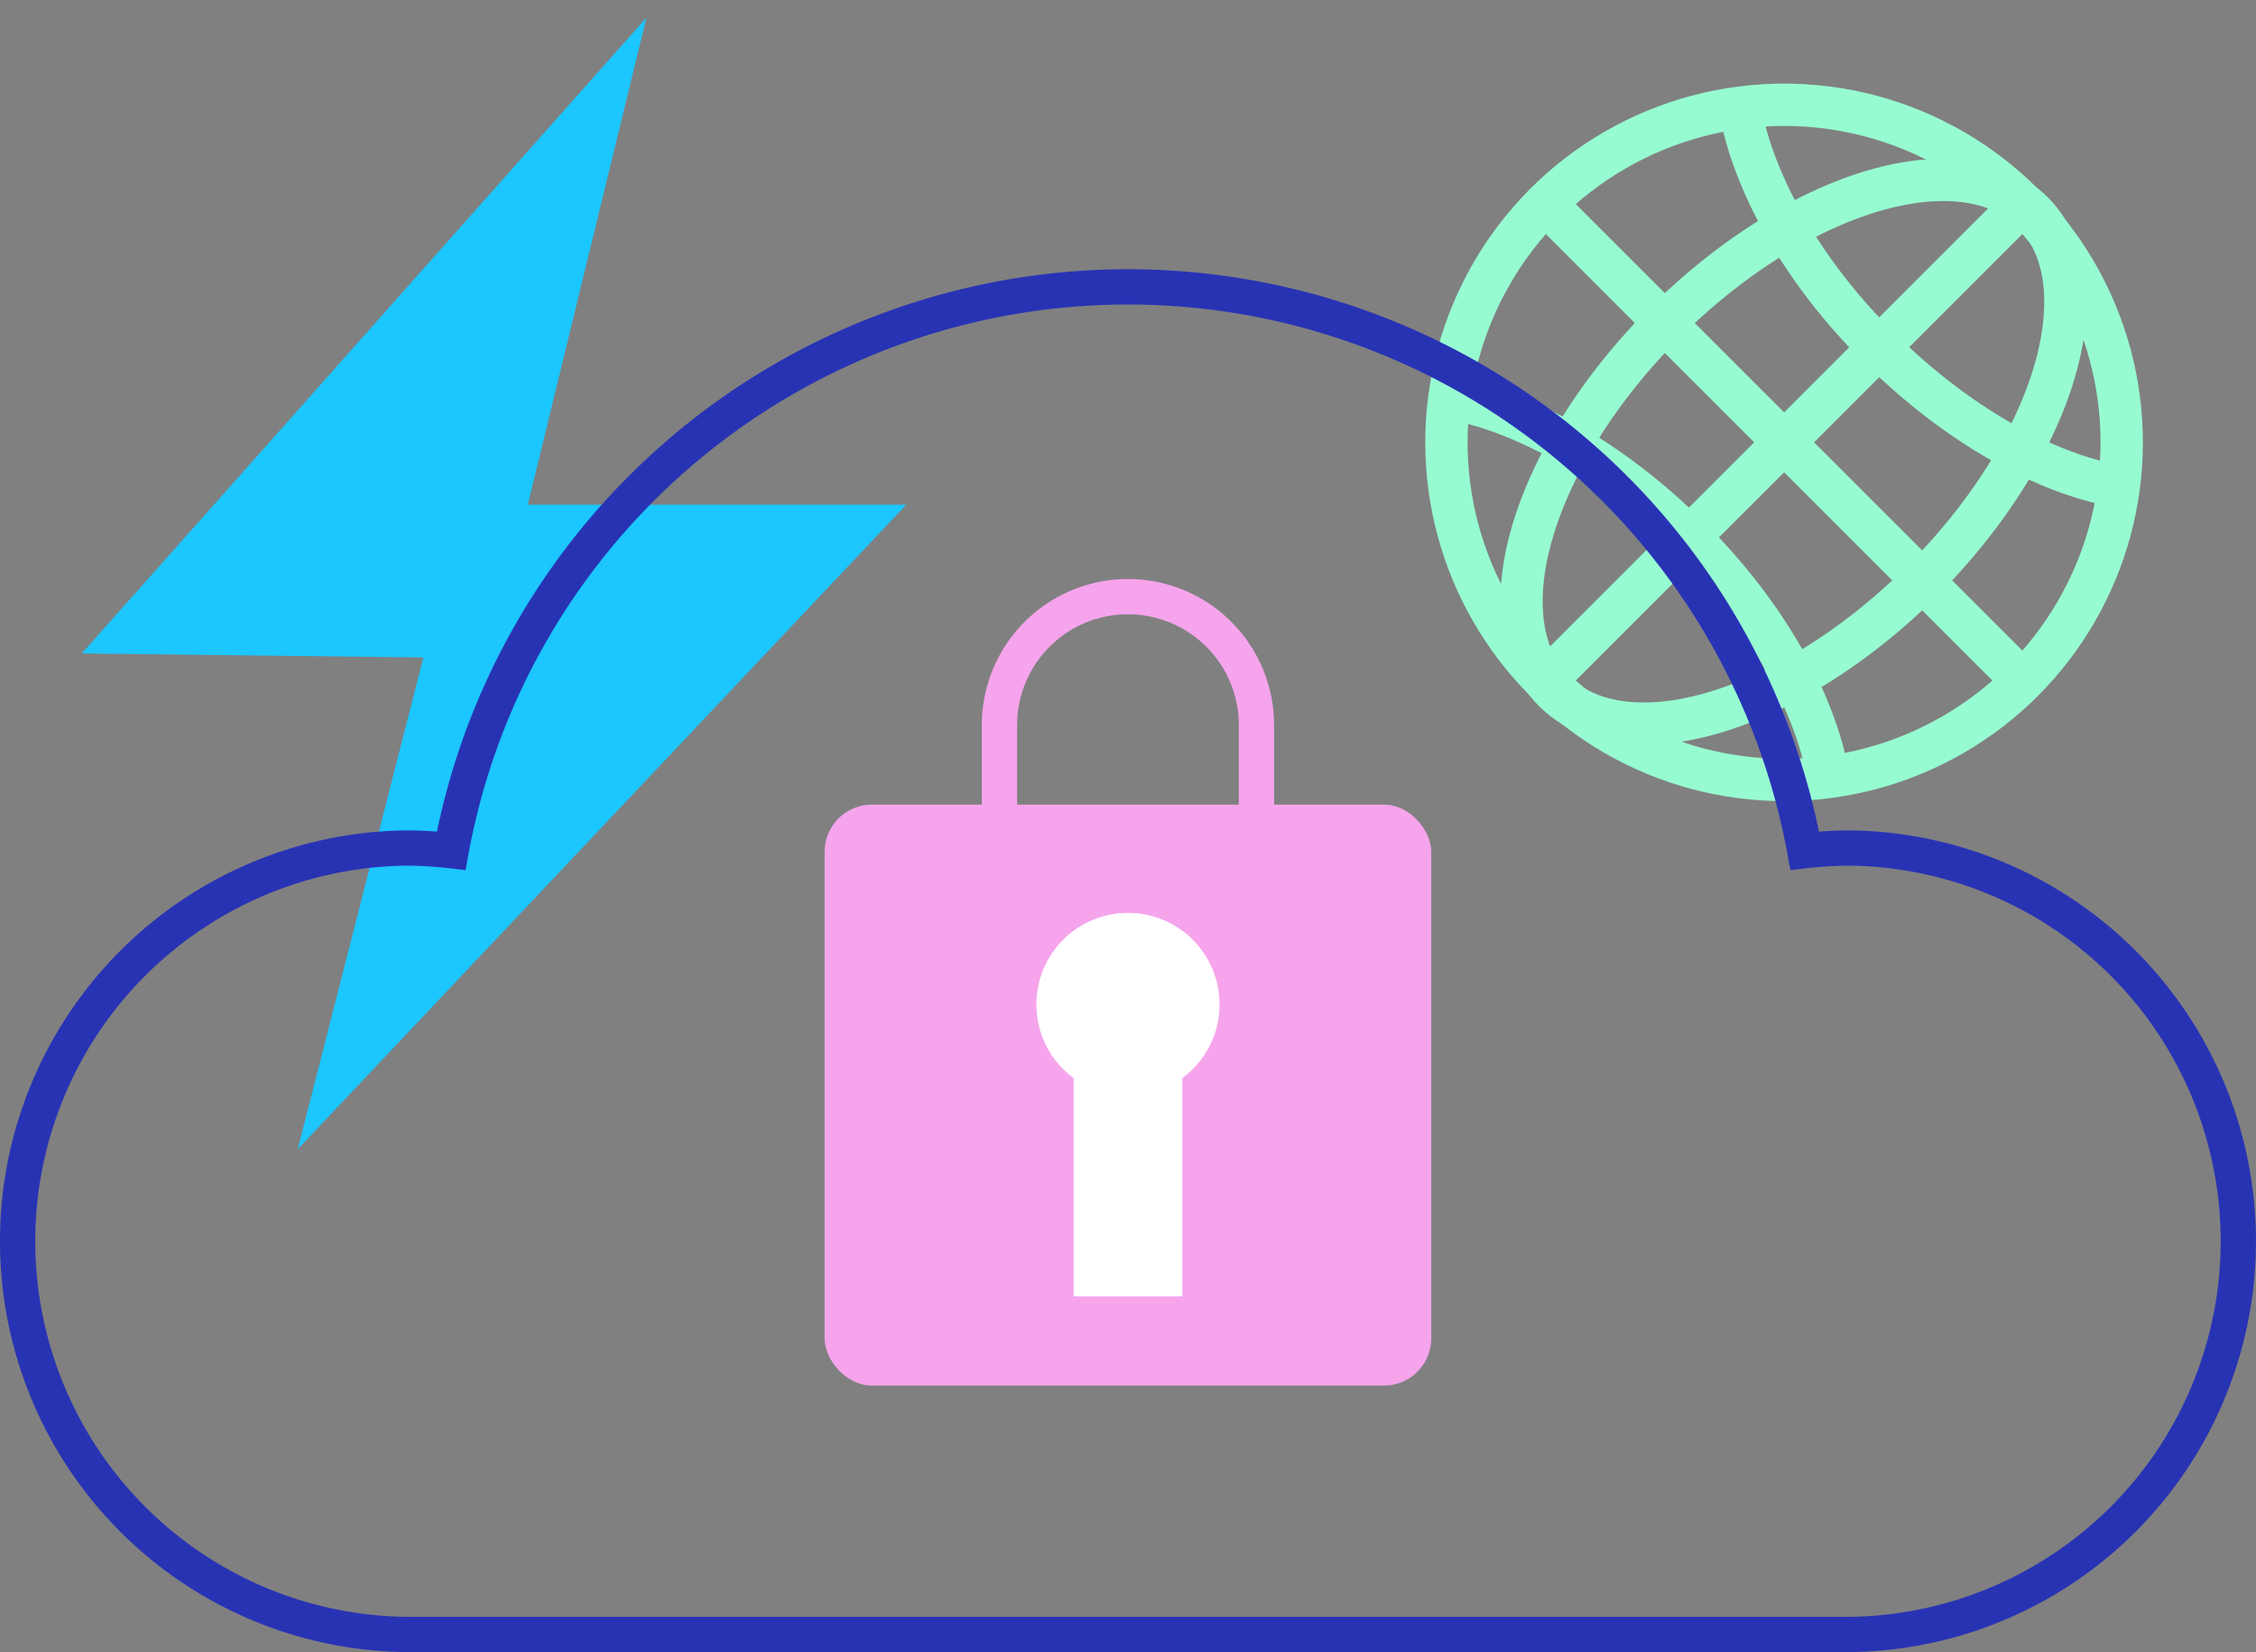
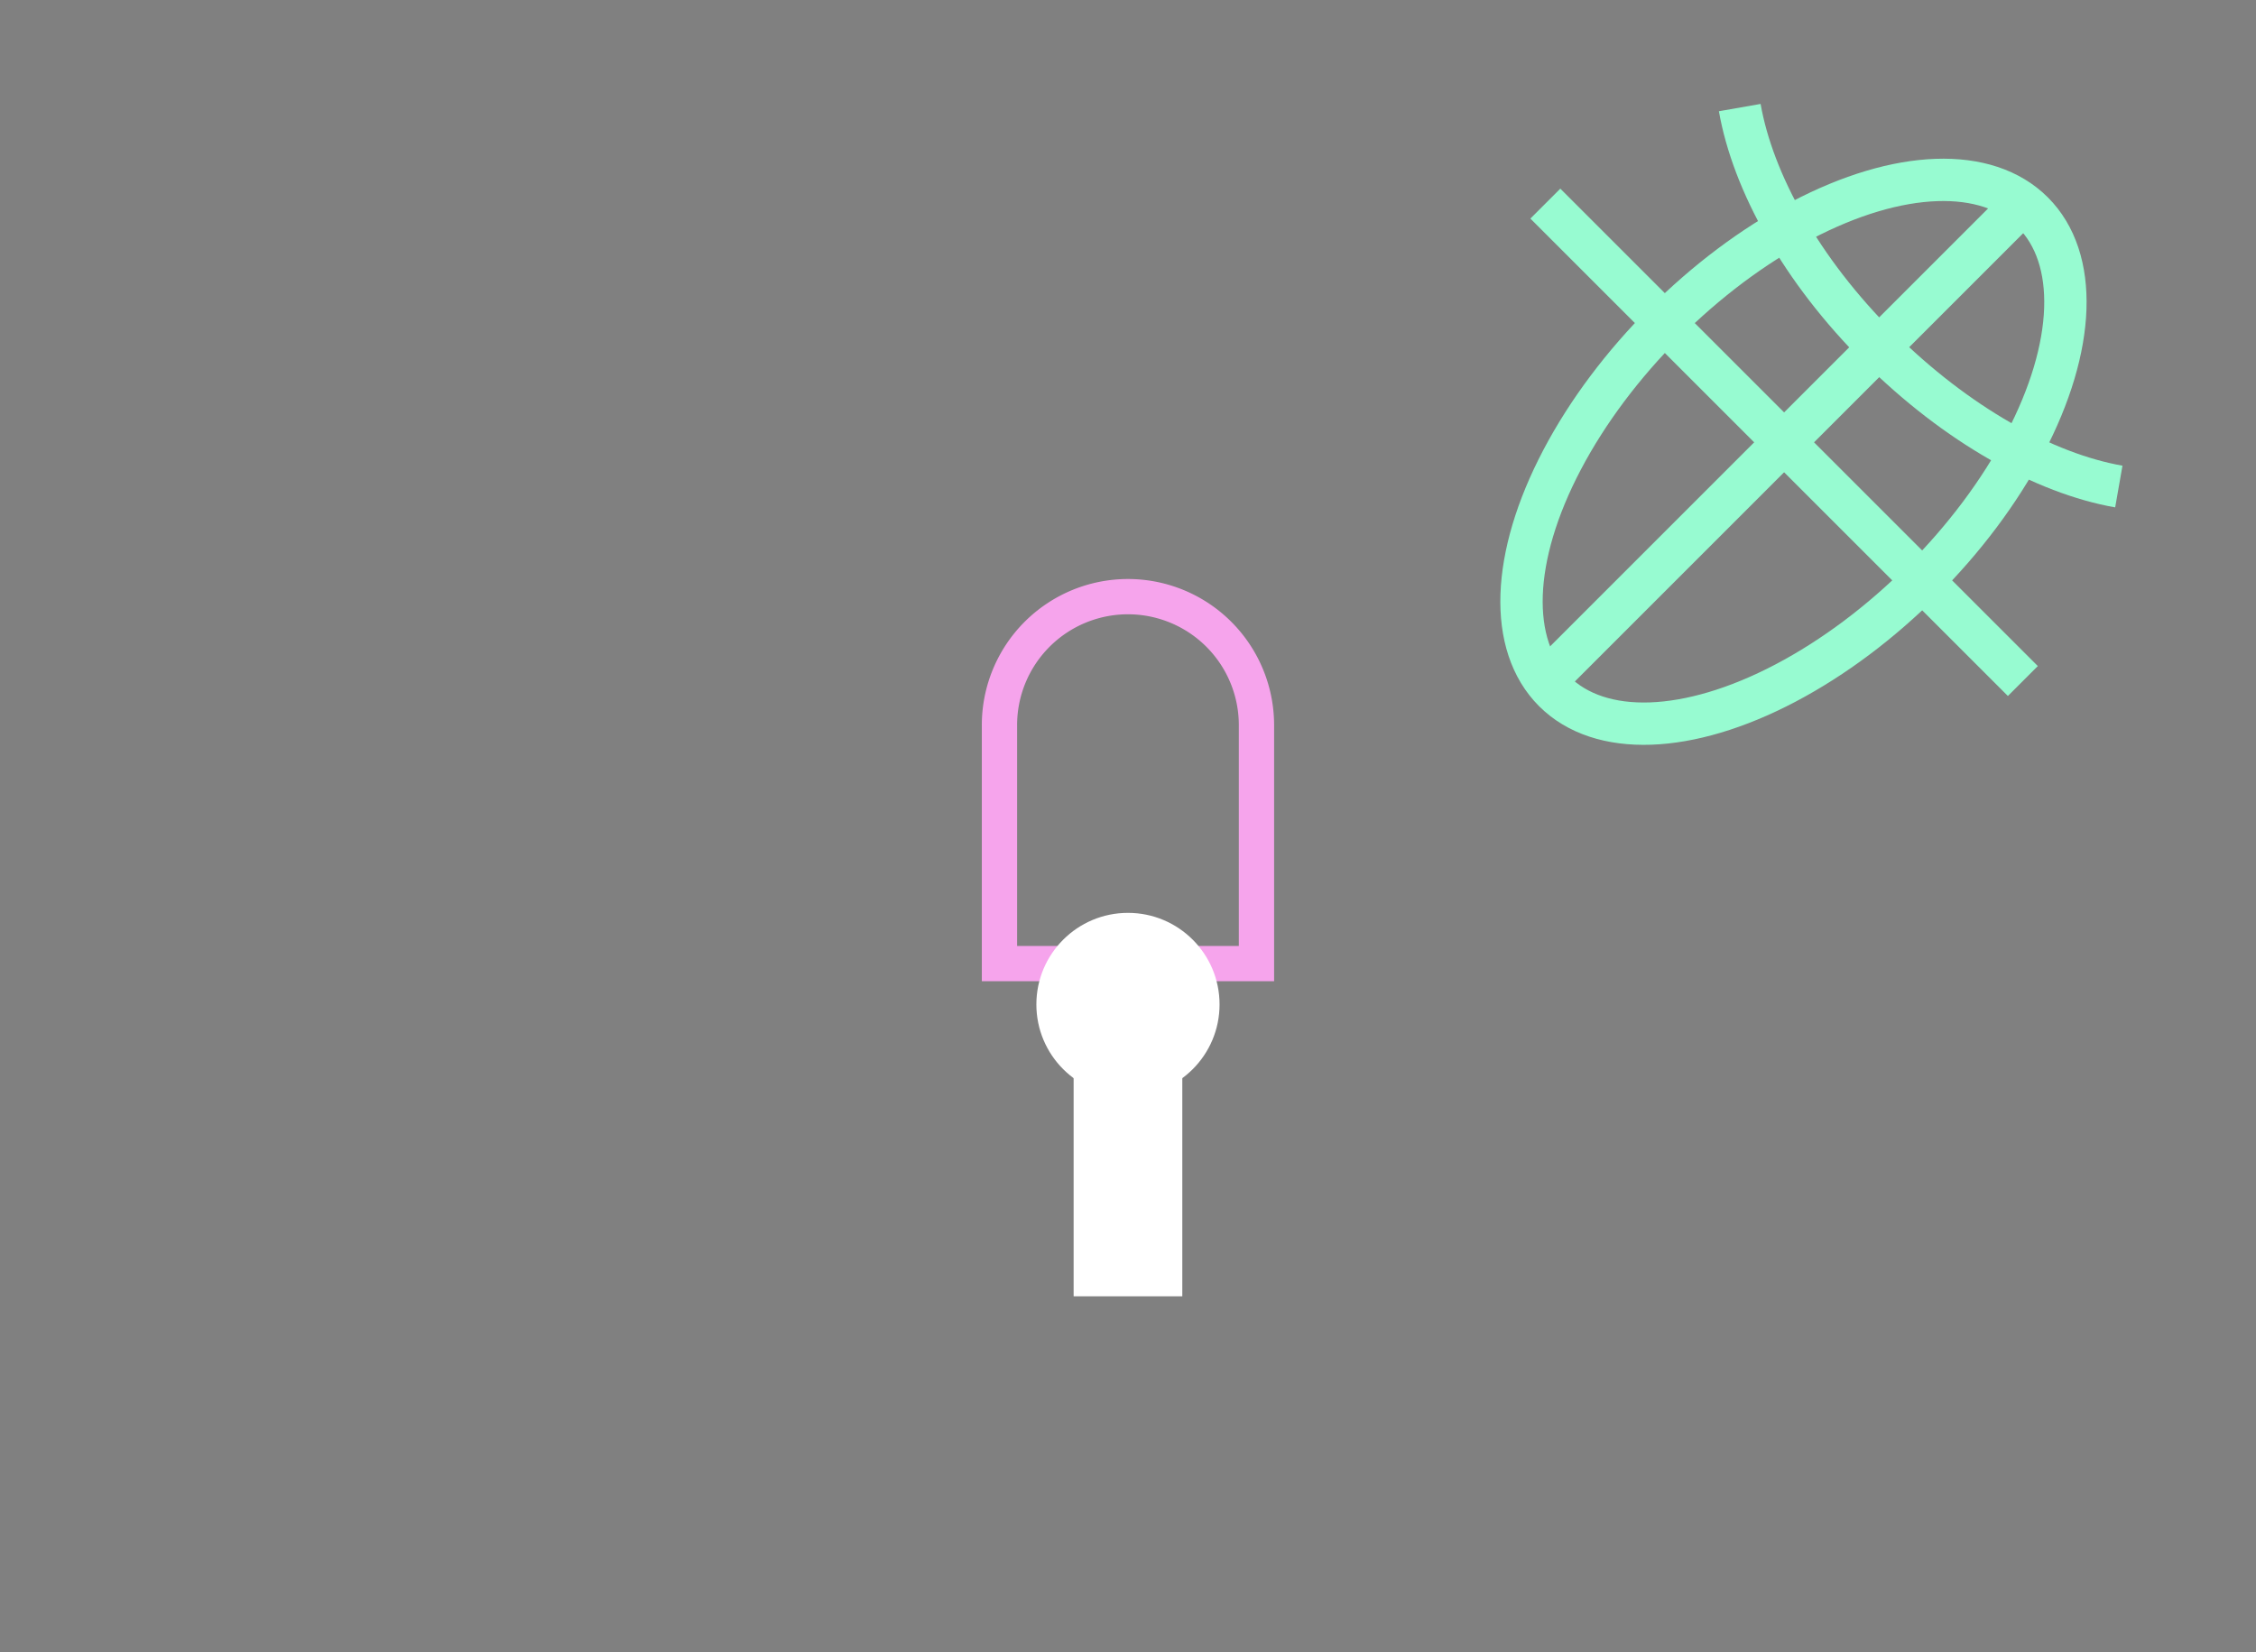
<svg xmlns="http://www.w3.org/2000/svg" viewBox="36.89 71.18 319.71 234.17">
  <rect x="36.89" y="71.18" width="319.71" height="234.17" fill="#808080" stroke="none" />
  <defs>
    <style>.cls-1{fill:#1cc6ff;}.cls-2,.cls-3,.cls-6{fill:none;stroke-miterlimit:10;}.cls-2{stroke:#97fbd1;stroke-width:6px;}.cls-3{stroke:#2833b4;}.cls-3,.cls-6{stroke-width:5px;}.cls-4{fill:#f6a4ec;}.cls-5{fill:#fff;}.cls-6{stroke:#f6a4ec;}</style>
  </defs>
  <g id="Layer_1" data-name="Layer 1">
-     <polygon class="cls-1" points="128.5 73.68 48.48 163.8 96.89 164.37 79.08 234.08 165.32 142.72 111.69 142.72 128.5 73.68" />
-     <circle class="cls-2" cx="289.72" cy="133.88" r="47.85" />
    <ellipse class="cls-2" cx="291.05" cy="135.21" rx="47.99" ry="25.84" transform="translate(-10.36 245.41) rotate(-45)" />
-     <path class="cls-2" d="M242.28,127.61c10.53,1.85,23,8.78,34,19.72s17.87,23.47,19.72,34" />
    <path class="cls-2" d="M337.16,140.14c-10.52-1.84-23-8.78-34-19.71s-17.87-23.46-19.72-34" />
    <line class="cls-2" x1="323.56" y1="100.04" x2="255.89" y2="167.71" />
    <line class="cls-2" x1="323.56" y1="167.71" x2="255.89" y2="100.04" />
-     <path class="cls-3" d="M299.1,191.38a57,57,0,0,0-6.45.38,97.51,97.51,0,0,0-191.82,0,57.28,57.28,0,0,0-6.45-.38,55.74,55.74,0,0,0,0,111.47H299.1a55.74,55.74,0,0,0,0-111.47Z" />
-     <rect class="cls-4" x="153.75" y="185.23" width="85.97" height="82.34" rx="6.68" />
    <rect class="cls-5" x="189.04" y="218.7" width="15.4" height="36.22" />
    <path class="cls-6" d="M196.74,155.75h0A18.21,18.21,0,0,1,214.95,174v33.76a0,0,0,0,1,0,0H178.53a0,0,0,0,1,0,0V174A18.21,18.21,0,0,1,196.74,155.75Z" />
    <circle class="cls-5" cx="196.74" cy="213.55" r="12.98" />
  </g>
</svg>